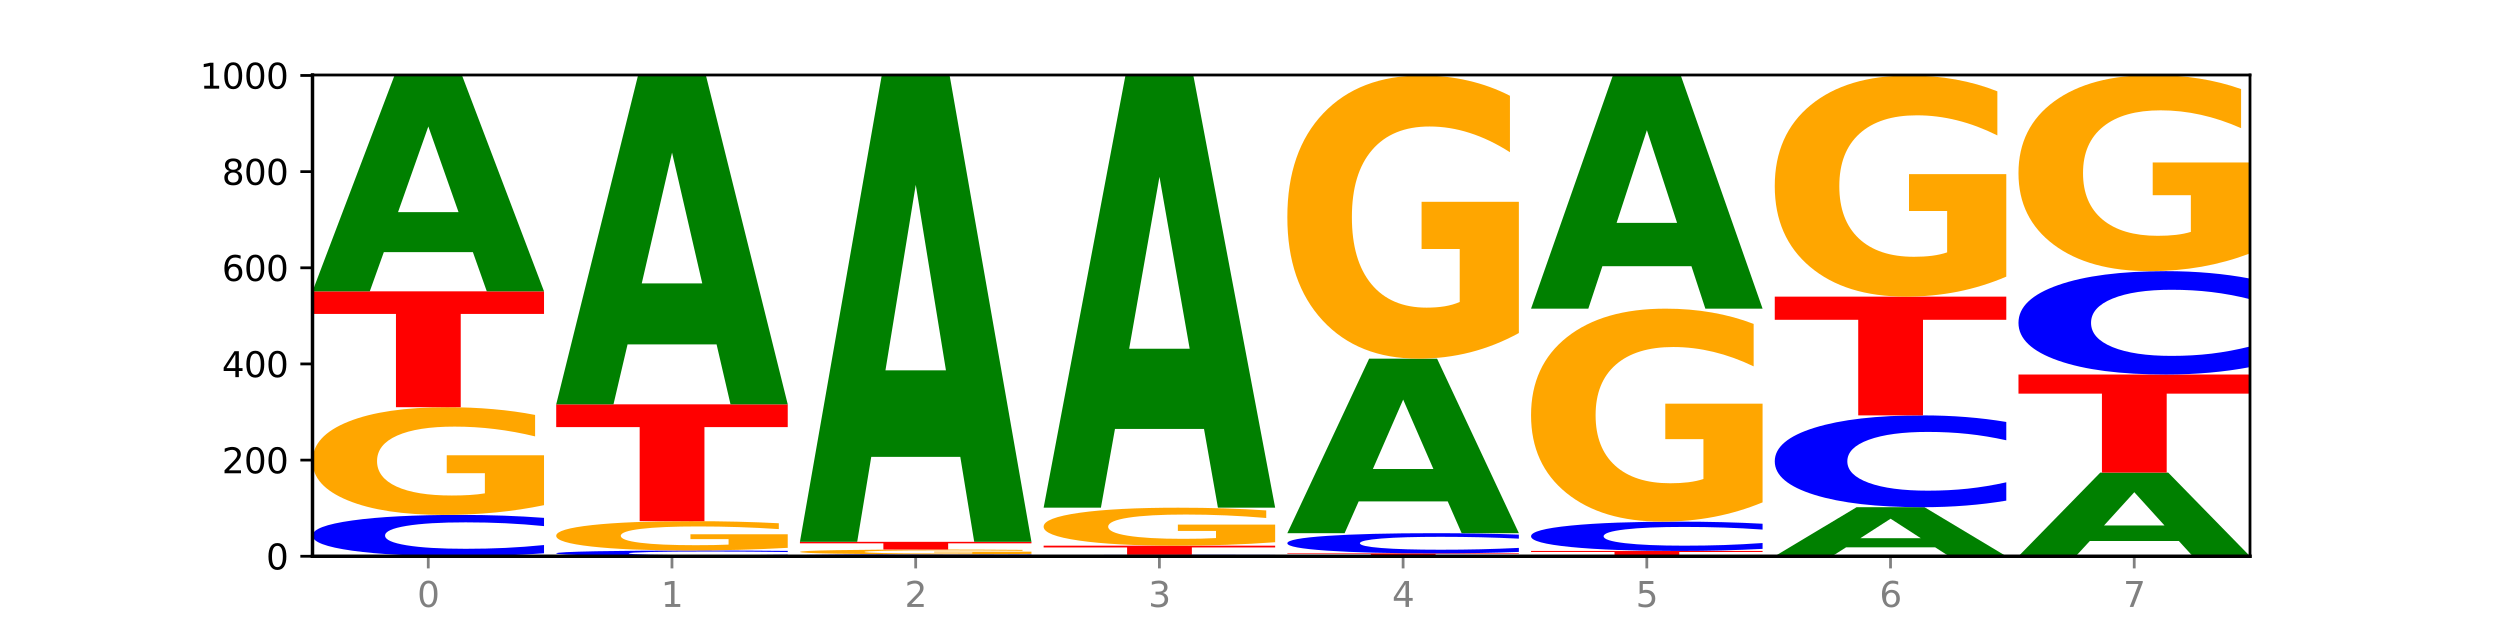
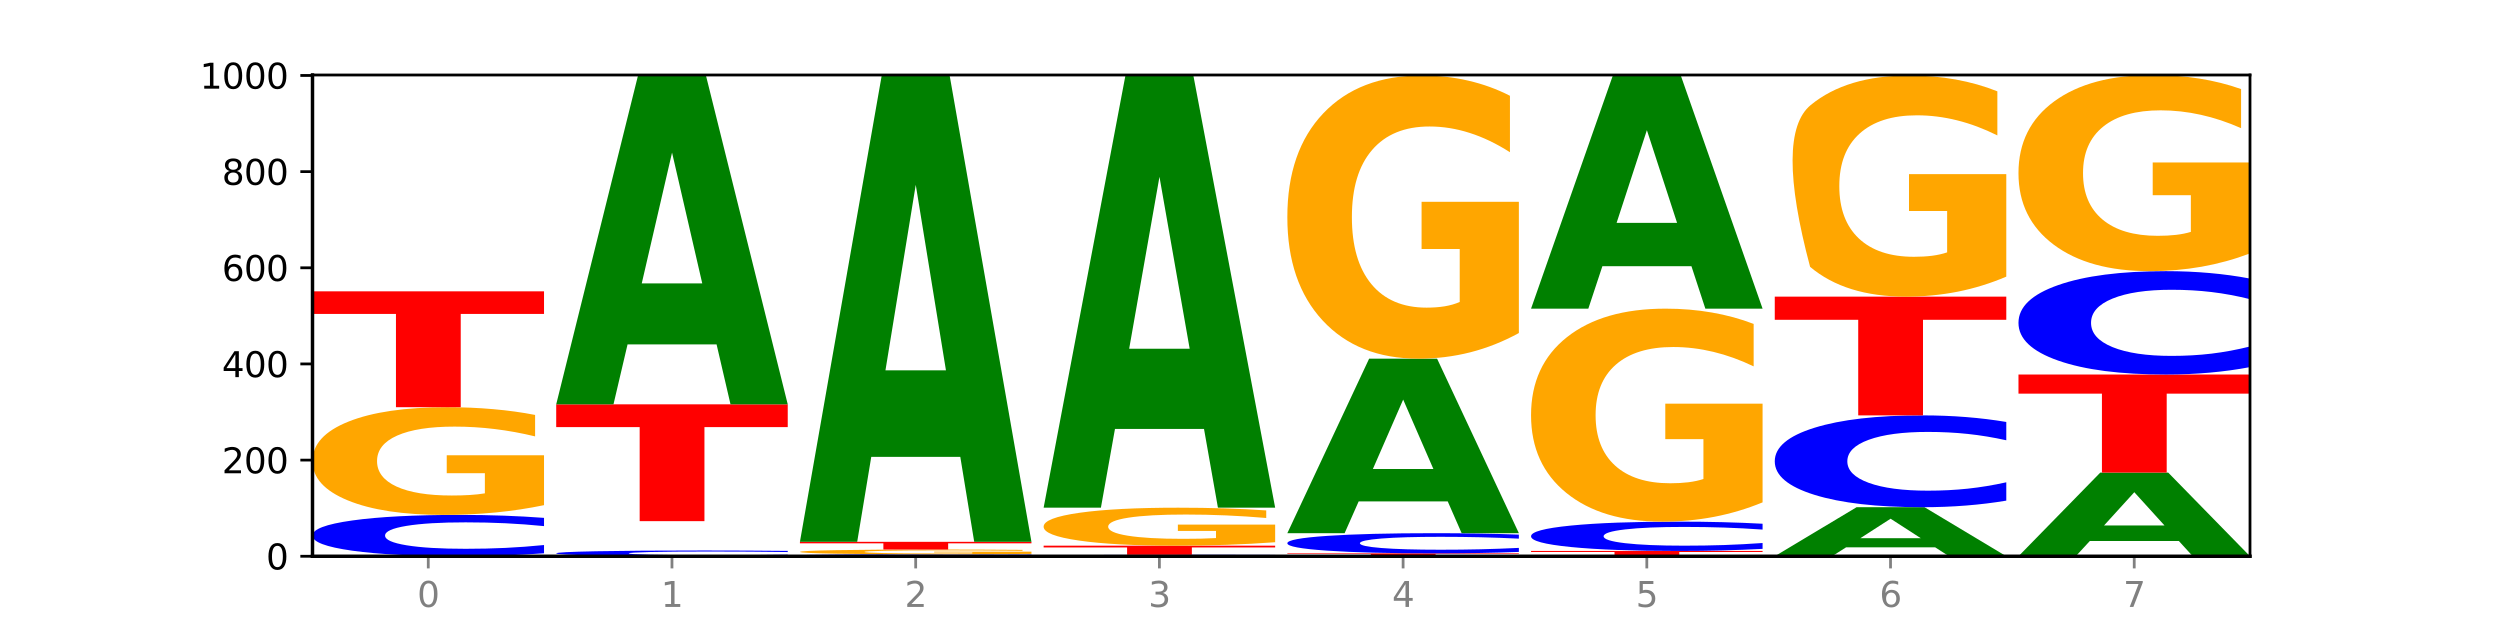
<svg xmlns="http://www.w3.org/2000/svg" xmlns:xlink="http://www.w3.org/1999/xlink" width="720pt" height="180pt" viewBox="0 0 720 180" version="1.1">
  <defs>
    <style type="text/css">*{stroke-linejoin: round; stroke-linecap: butt}</style>
  </defs>
  <g id="figure_1">
    <g id="patch_1">
      <path d="M 0 180  L 720 180  L 720 0  L 0 0  z " style="fill: #ffffff" />
    </g>
    <g id="axes_1">
      <g id="patch_2">
        <path d="M 90 160.2  L 648 160.2  L 648 21.6  L 90 21.6  z " style="fill: #ffffff" />
      </g>
      <g id="line2d_1">
        <path d="M 90 160.2  L 648 160.2  " clip-path="url(#p19f5c06e39)" style="fill: none; stroke: #000000; stroke-width: 0.5; stroke-linecap: square" />
      </g>
      <g id="patch_3">
        <path d="M 156.679 159.346  Q 151.102 159.77 145.07 159.984  Q 139.039 160.2 132.47 160.2  Q 112.882 160.2 101.441 158.596  Q 90 156.992 90 154.25  Q 90 151.497 101.441 149.896  Q 112.882 148.292 132.47 148.292  Q 139.039 148.292 145.07 148.509  Q 151.102 148.723 156.679 149.146  L 156.679 151.52  Q 151.051 150.959 145.591 150.698  Q 140.131 150.437 134.1 150.437  Q 123.281 150.437 117.082 151.453  Q 110.899 152.467 110.899 154.25  Q 110.899 156.026 117.082 157.042  Q 123.281 158.055 134.1 158.055  Q 140.131 158.055 145.591 157.794  Q 151.051 157.531 156.679 156.97  L 156.679 159.346  z " clip-path="url(#p19f5c06e39)" style="fill: #0000ff" />
      </g>
      <g id="patch_4">
        <path d="M 156.679 145.486  Q 149.955 146.889 142.722 147.594  Q 135.489 148.292 127.778 148.292  Q 110.353 148.292 100.177 144.115  Q 90 139.938 90 132.794  Q 90 125.567 100.356 121.422  Q 110.727 117.277 128.764 117.277  Q 135.713 117.277 142.079 117.841  Q 148.46 118.398 154.109 119.5  L 154.109 125.683  Q 148.281 124.267 142.513 123.568  Q 136.744 122.864 130.946 122.864  Q 120.216 122.864 114.403 125.439  Q 108.59 128.008 108.59 132.794  Q 108.59 137.535 114.194 140.124  Q 119.798 142.706 130.109 142.706  Q 132.919 142.706 135.325 142.558  Q 137.731 142.404 139.643 142.084  L 139.643 136.28  L 128.66 136.28  L 128.66 131.109  L 156.679 131.109  L 156.679 145.486  z " clip-path="url(#p19f5c06e39)" style="fill: #ffa600" />
      </g>
      <g id="patch_5">
        <path d="M 90 83.908  L 156.679 83.908  L 156.679 90.416  L 132.69 90.416  L 132.69 117.277  L 114.036 117.277  L 114.036 90.416  L 90 90.416  L 90 83.908  z " clip-path="url(#p19f5c06e39)" style="fill: #ff0000" />
      </g>
      <g id="patch_6">
-         <path d="M 136.189 72.608  L 110.545 72.608  L 106.496 83.908  L 90 83.908  L 113.558 21.877  L 133.121 21.877  L 156.679 83.908  L 140.197 83.908  L 136.189 72.608  z M 114.635 61.095  L 132.058 61.095  L 123.36 36.421  L 114.635 61.095  z " clip-path="url(#p19f5c06e39)" style="fill: #008000" />
-       </g>
+         </g>
      <g id="patch_7">
        <path d="M 226.868 160.081  Q 221.29 160.14 215.259 160.17  Q 209.228 160.2 202.659 160.2  Q 183.07 160.2 171.629 159.976  Q 160.189 159.752 160.189 159.37  Q 160.189 158.986 171.629 158.762  Q 183.07 158.538 202.659 158.538  Q 209.228 158.538 215.259 158.569  Q 221.29 158.599 226.868 158.658  L 226.868 158.989  Q 221.24 158.911 215.78 158.874  Q 210.32 158.838 204.289 158.838  Q 193.47 158.838 187.27 158.98  Q 181.088 159.121 181.088 159.37  Q 181.088 159.618 187.27 159.759  Q 193.47 159.901 204.289 159.901  Q 210.32 159.901 215.78 159.864  Q 221.24 159.828 226.868 159.749  L 226.868 160.081  z " clip-path="url(#p19f5c06e39)" style="fill: #0000ff" />
      </g>
      <g id="patch_8">
-         <path d="M 226.868 157.774  Q 220.143 158.156 212.91 158.348  Q 205.678 158.538 197.967 158.538  Q 180.542 158.538 170.365 157.401  Q 160.189 156.263 160.189 154.318  Q 160.189 152.35 170.545 151.221  Q 180.916 150.092 198.953 150.092  Q 205.902 150.092 212.268 150.246  Q 218.649 150.398 224.298 150.698  L 224.298 152.381  Q 218.47 151.996 212.701 151.806  Q 206.933 151.614 201.135 151.614  Q 190.405 151.614 184.592 152.315  Q 178.779 153.015 178.779 154.318  Q 178.779 155.609 184.383 156.314  Q 189.987 157.017 200.298 157.017  Q 203.107 157.017 205.513 156.977  Q 207.919 156.935 209.832 156.848  L 209.832 155.267  L 198.848 155.267  L 198.848 153.859  L 226.868 153.859  L 226.868 157.774  z " clip-path="url(#p19f5c06e39)" style="fill: #ffa600" />
-       </g>
+         </g>
      <g id="patch_9">
        <path d="M 160.189 116.446  L 226.868 116.446  L 226.868 123.008  L 202.879 123.008  L 202.879 150.092  L 184.224 150.092  L 184.224 123.008  L 160.189 123.008  L 160.189 116.446  z " clip-path="url(#p19f5c06e39)" style="fill: #ff0000" />
      </g>
      <g id="patch_10">
        <path d="M 206.377 99.193  L 180.734 99.193  L 176.685 116.446  L 160.189 116.446  L 183.747 21.738  L 203.31 21.738  L 226.868 116.446  L 210.386 116.446  L 206.377 99.193  z M 184.824 81.616  L 202.247 81.616  L 193.549 43.944  L 184.824 81.616  z " clip-path="url(#p19f5c06e39)" style="fill: #008000" />
      </g>
      <g id="patch_11">
        <path d="M 297.057 160.16  Q 291.479 160.18 285.448 160.19  Q 279.417 160.2 272.848 160.2  Q 253.259 160.2 241.818 160.125  Q 230.377 160.051 230.377 159.923  Q 230.377 159.795 241.818 159.721  Q 253.259 159.646 272.848 159.646  Q 279.417 159.646 285.448 159.656  Q 291.479 159.666 297.057 159.686  L 297.057 159.796  Q 291.429 159.77 285.969 159.758  Q 280.509 159.746 274.477 159.746  Q 263.658 159.746 257.459 159.793  Q 251.277 159.84 251.277 159.923  Q 251.277 160.006 257.459 160.053  Q 263.658 160.1 274.477 160.1  Q 280.509 160.1 285.969 160.088  Q 291.429 160.076 297.057 160.05  L 297.057 160.16  z " clip-path="url(#p19f5c06e39)" style="fill: #0000ff" />
      </g>
      <g id="patch_12">
        <path d="M 297.057 159.521  Q 290.332 159.584 283.099 159.615  Q 275.866 159.646 268.155 159.646  Q 250.731 159.646 240.554 159.46  Q 230.377 159.273 230.377 158.954  Q 230.377 158.632 240.733 158.447  Q 251.104 158.262 269.142 158.262  Q 276.09 158.262 282.457 158.287  Q 288.838 158.312 294.486 158.361  L 294.486 158.637  Q 288.658 158.574 282.89 158.542  Q 277.122 158.511 271.323 158.511  Q 260.594 158.511 254.781 158.626  Q 248.967 158.741 248.967 158.954  Q 248.967 159.166 254.571 159.281  Q 260.175 159.397 270.487 159.397  Q 273.296 159.397 275.702 159.39  Q 278.108 159.383 280.021 159.369  L 280.021 159.11  L 269.037 159.11  L 269.037 158.879  L 297.057 158.879  L 297.057 159.521  z " clip-path="url(#p19f5c06e39)" style="fill: #ffa600" />
      </g>
      <g id="patch_13">
        <path d="M 230.377 156.046  L 297.057 156.046  L 297.057 156.478  L 273.068 156.478  L 273.068 158.262  L 254.413 158.262  L 254.413 156.478  L 230.377 156.478  L 230.377 156.046  z " clip-path="url(#p19f5c06e39)" style="fill: #ff0000" />
      </g>
      <g id="patch_14">
        <path d="M 276.566 131.579  L 250.922 131.579  L 246.873 156.046  L 230.377 156.046  L 253.935 21.738  L 273.499 21.738  L 297.057 156.046  L 280.574 156.046  L 276.566 131.579  z M 255.012 106.652  L 272.435 106.652  L 263.737 53.229  L 255.012 106.652  z " clip-path="url(#p19f5c06e39)" style="fill: #008000" />
      </g>
      <g id="patch_15">
        <path d="M 367.245 160.17  Q 361.668 160.185 355.636 160.192  Q 349.605 160.2 343.036 160.2  Q 323.448 160.2 312.007 160.144  Q 300.566 160.088 300.566 159.992  Q 300.566 159.896 312.007 159.841  Q 323.448 159.785 343.036 159.785  Q 349.605 159.785 355.636 159.792  Q 361.668 159.8 367.245 159.814  L 367.245 159.897  Q 361.617 159.878 356.157 159.869  Q 350.697 159.859 344.666 159.859  Q 333.847 159.859 327.648 159.895  Q 321.465 159.93 321.465 159.992  Q 321.465 160.054 327.648 160.09  Q 333.847 160.125 344.666 160.125  Q 350.697 160.125 356.157 160.116  Q 361.617 160.107 367.245 160.087  L 367.245 160.17  z " clip-path="url(#p19f5c06e39)" style="fill: #0000ff" />
      </g>
      <g id="patch_16">
        <path d="M 300.566 157.154  L 367.245 157.154  L 367.245 157.667  L 343.256 157.667  L 343.256 159.785  L 324.602 159.785  L 324.602 157.667  L 300.566 157.667  L 300.566 157.154  z " clip-path="url(#p19f5c06e39)" style="fill: #ff0000" />
      </g>
      <g id="patch_17">
        <path d="M 367.245 156.164  Q 360.521 156.659 353.288 156.908  Q 346.055 157.154 338.344 157.154  Q 320.919 157.154 310.743 155.681  Q 300.566 154.207 300.566 151.688  Q 300.566 149.139 310.922 147.677  Q 321.293 146.215 339.33 146.215  Q 346.279 146.215 352.645 146.414  Q 359.026 146.611 364.675 146.999  L 364.675 149.18  Q 358.847 148.681 353.079 148.434  Q 347.31 148.186 341.512 148.186  Q 330.782 148.186 324.969 149.094  Q 319.156 150 319.156 151.688  Q 319.156 153.36 324.76 154.273  Q 330.364 155.184 340.675 155.184  Q 343.485 155.184 345.891 155.132  Q 348.297 155.077 350.209 154.964  L 350.209 152.917  L 339.226 152.917  L 339.226 151.094  L 367.245 151.094  L 367.245 156.164  z " clip-path="url(#p19f5c06e39)" style="fill: #ffa600" />
      </g>
      <g id="patch_18">
        <path d="M 346.755 123.54  L 321.111 123.54  L 317.062 146.215  L 300.566 146.215  L 324.124 21.738  L 343.687 21.738  L 367.245 146.215  L 350.763 146.215  L 346.755 123.54  z M 325.201 100.437  L 342.624 100.437  L 333.926 50.924  L 325.201 100.437  z " clip-path="url(#p19f5c06e39)" style="fill: #008000" />
      </g>
      <g id="patch_19">
        <path d="M 370.755 159.369  L 437.434 159.369  L 437.434 159.531  L 413.445 159.531  L 413.445 160.2  L 394.79 160.2  L 394.79 159.531  L 370.755 159.531  L 370.755 159.369  z " clip-path="url(#p19f5c06e39)" style="fill: #ff0000" />
      </g>
      <g id="patch_20">
        <path d="M 437.434 158.952  Q 431.856 159.159 425.825 159.264  Q 419.794 159.369 413.225 159.369  Q 393.636 159.369 382.196 158.586  Q 370.755 157.803 370.755 156.463  Q 370.755 155.119 382.196 154.337  Q 393.636 153.554 413.225 153.554  Q 419.794 153.554 425.825 153.66  Q 431.856 153.764 437.434 153.971  L 437.434 155.13  Q 431.806 154.856 426.346 154.729  Q 420.886 154.601 414.855 154.601  Q 404.036 154.601 397.836 155.097  Q 391.654 155.592 391.654 156.463  Q 391.654 157.331 397.836 157.827  Q 404.036 158.322 414.855 158.322  Q 420.886 158.322 426.346 158.194  Q 431.806 158.066 437.434 157.792  L 437.434 158.952  z " clip-path="url(#p19f5c06e39)" style="fill: #0000ff" />
      </g>
      <g id="patch_21">
        <path d="M 416.943 144.398  L 391.3 144.398  L 387.251 153.554  L 370.755 153.554  L 394.313 103.292  L 413.876 103.292  L 437.434 153.554  L 420.952 153.554  L 416.943 144.398  z M 395.39 135.069  L 412.813 135.069  L 404.115 115.077  L 395.39 135.069  z " clip-path="url(#p19f5c06e39)" style="fill: #008000" />
      </g>
      <g id="patch_22">
        <path d="M 437.434 95.914  Q 430.709 99.603 423.476 101.456  Q 416.244 103.292 408.533 103.292  Q 391.108 103.292 380.931 92.308  Q 370.755 81.324 370.755 62.541  Q 370.755 43.538 381.111 32.638  Q 391.482 21.738 409.519 21.738  Q 416.468 21.738 422.834 23.221  Q 429.215 24.687 434.864 27.584  L 434.864 43.841  Q 429.036 40.118 423.267 38.282  Q 417.499 36.429 411.701 36.429  Q 400.971 36.429 395.158 43.201  Q 389.345 49.956 389.345 62.541  Q 389.345 75.007 394.949 81.813  Q 400.553 88.602 410.864 88.602  Q 413.673 88.602 416.079 88.215  Q 418.485 87.81 420.398 86.968  L 420.398 71.705  L 409.414 71.705  L 409.414 58.11  L 437.434 58.11  L 437.434 95.914  z " clip-path="url(#p19f5c06e39)" style="fill: #ffa600" />
      </g>
      <g id="patch_23">
        <path d="M 440.943 158.677  L 507.623 158.677  L 507.623 158.974  L 483.634 158.974  L 483.634 160.2  L 464.979 160.2  L 464.979 158.974  L 440.943 158.974  L 440.943 158.677  z " clip-path="url(#p19f5c06e39)" style="fill: #ff0000" />
      </g>
      <g id="patch_24">
        <path d="M 507.623 158.072  Q 502.045 158.372 496.014 158.523  Q 489.983 158.677 483.414 158.677  Q 463.825 158.677 452.384 157.539  Q 440.943 156.402 440.943 154.456  Q 440.943 152.504 452.384 151.368  Q 463.825 150.231 483.414 150.231  Q 489.983 150.231 496.014 150.384  Q 502.045 150.536 507.623 150.836  L 507.623 152.52  Q 501.995 152.122 496.535 151.937  Q 491.075 151.752 485.043 151.752  Q 474.224 151.752 468.025 152.473  Q 461.843 153.192 461.843 154.456  Q 461.843 155.716 468.025 156.437  Q 474.224 157.156 485.043 157.156  Q 491.075 157.156 496.535 156.971  Q 501.995 156.784 507.623 156.386  L 507.623 158.072  z " clip-path="url(#p19f5c06e39)" style="fill: #0000ff" />
      </g>
      <g id="patch_25">
        <path d="M 507.623 144.681  Q 500.898 147.456 493.665 148.85  Q 486.432 150.231 478.721 150.231  Q 461.297 150.231 451.12 141.97  Q 440.943 133.708 440.943 119.581  Q 440.943 105.288 451.299 97.09  Q 461.67 88.892 479.708 88.892  Q 486.656 88.892 493.023 90.007  Q 499.404 91.11 505.052 93.289  L 505.052 105.516  Q 499.224 102.716 493.456 101.335  Q 487.688 99.941 481.889 99.941  Q 471.16 99.941 465.347 105.035  Q 459.533 110.116 459.533 119.581  Q 459.533 128.957 465.137 134.076  Q 470.741 139.182 481.053 139.182  Q 483.862 139.182 486.268 138.891  Q 488.674 138.586 490.587 137.953  L 490.587 126.473  L 479.603 126.473  L 479.603 116.248  L 507.623 116.248  L 507.623 144.681  z " clip-path="url(#p19f5c06e39)" style="fill: #ffa600" />
      </g>
      <g id="patch_26">
        <path d="M 487.132 76.659  L 461.488 76.659  L 457.439 88.892  L 440.943 88.892  L 464.501 21.738  L 484.065 21.738  L 507.623 88.892  L 491.14 88.892  L 487.132 76.659  z M 465.578 64.195  L 483.001 64.195  L 474.303 37.483  L 465.578 64.195  z " clip-path="url(#p19f5c06e39)" style="fill: #008000" />
      </g>
      <g id="patch_27">
        <path d="M 557.321 157.627  L 531.677 157.627  L 527.628 160.2  L 511.132 160.2  L 534.69 146.077  L 554.253 146.077  L 577.811 160.2  L 561.329 160.2  L 557.321 157.627  z M 535.767 155.006  L 553.19 155.006  L 544.492 149.388  L 535.767 155.006  z " clip-path="url(#p19f5c06e39)" style="fill: #008000" />
      </g>
      <g id="patch_28">
        <path d="M 577.811 144.181  Q 572.234 145.121 566.203 145.596  Q 560.171 146.077 553.603 146.077  Q 534.014 146.077 522.573 142.515  Q 511.132 138.953 511.132 132.862  Q 511.132 126.749 522.573 123.193  Q 534.014 119.631 553.603 119.631  Q 560.171 119.631 566.203 120.112  Q 572.234 120.587 577.811 121.526  L 577.811 126.798  Q 572.183 125.553 566.723 124.974  Q 561.263 124.394 555.232 124.394  Q 544.413 124.394 538.214 126.651  Q 532.031 128.901 532.031 132.862  Q 532.031 136.806 538.214 139.062  Q 544.413 141.313 555.232 141.313  Q 561.263 141.313 566.723 140.734  Q 572.183 140.15 577.811 138.904  L 577.811 144.181  z " clip-path="url(#p19f5c06e39)" style="fill: #0000ff" />
      </g>
      <g id="patch_29">
        <path d="M 511.132 85.431  L 577.811 85.431  L 577.811 92.101  L 553.822 92.101  L 553.822 119.631  L 535.168 119.631  L 535.168 92.101  L 511.132 92.101  L 511.132 85.431  z " clip-path="url(#p19f5c06e39)" style="fill: #ff0000" />
      </g>
      <g id="patch_30">
-         <path d="M 577.811 79.668  Q 571.087 82.549 563.854 83.997  Q 556.621 85.431 548.91 85.431  Q 531.486 85.431 521.309 76.853  Q 511.132 68.274 511.132 53.604  Q 511.132 38.763 521.488 30.251  Q 531.859 21.738 549.896 21.738  Q 556.845 21.738 563.211 22.896  Q 569.592 24.041 575.241 26.304  L 575.241 39  Q 569.413 36.093 563.645 34.658  Q 557.876 33.211 552.078 33.211  Q 541.348 33.211 535.535 38.5  Q 529.722 43.776 529.722 53.604  Q 529.722 63.34 535.326 68.656  Q 540.93 73.958 551.241 73.958  Q 554.051 73.958 556.457 73.655  Q 558.863 73.34 560.775 72.682  L 560.775 60.762  L 549.792 60.762  L 549.792 50.144  L 577.811 50.144  L 577.811 79.668  z " clip-path="url(#p19f5c06e39)" style="fill: #ffa600" />
+         <path d="M 577.811 79.668  Q 571.087 82.549 563.854 83.997  Q 556.621 85.431 548.91 85.431  Q 531.486 85.431 521.309 76.853  Q 511.132 38.763 521.488 30.251  Q 531.859 21.738 549.896 21.738  Q 556.845 21.738 563.211 22.896  Q 569.592 24.041 575.241 26.304  L 575.241 39  Q 569.413 36.093 563.645 34.658  Q 557.876 33.211 552.078 33.211  Q 541.348 33.211 535.535 38.5  Q 529.722 43.776 529.722 53.604  Q 529.722 63.34 535.326 68.656  Q 540.93 73.958 551.241 73.958  Q 554.051 73.958 556.457 73.655  Q 558.863 73.34 560.775 72.682  L 560.775 60.762  L 549.792 60.762  L 549.792 50.144  L 577.811 50.144  L 577.811 79.668  z " clip-path="url(#p19f5c06e39)" style="fill: #ffa600" />
      </g>
      <g id="patch_31">
        <path d="M 627.51 155.811  L 601.866 155.811  L 597.817 160.2  L 581.321 160.2  L 604.879 136.108  L 624.442 136.108  L 648 160.2  L 631.518 160.2  L 627.51 155.811  z M 605.956 151.34  L 623.379 151.34  L 614.681 141.756  L 605.956 151.34  z " clip-path="url(#p19f5c06e39)" style="fill: #008000" />
      </g>
      <g id="patch_32">
        <path d="M 581.321 107.862  L 648 107.862  L 648 113.37  L 624.011 113.37  L 624.011 136.108  L 605.356 136.108  L 605.356 113.37  L 581.321 113.37  L 581.321 107.862  z " clip-path="url(#p19f5c06e39)" style="fill: #ff0000" />
      </g>
      <g id="patch_33">
        <path d="M 648 105.728  Q 642.422 106.785 636.391 107.32  Q 630.36 107.862 623.791 107.862  Q 604.202 107.862 592.762 103.852  Q 581.321 99.843 581.321 92.986  Q 581.321 86.105 592.762 82.102  Q 604.202 78.092 623.791 78.092  Q 630.36 78.092 636.391 78.633  Q 642.422 79.168 648 80.226  L 648 86.16  Q 642.372 84.758 636.912 84.106  Q 631.452 83.455 625.421 83.455  Q 614.602 83.455 608.402 85.994  Q 602.22 88.528 602.22 92.986  Q 602.22 97.426 608.402 99.966  Q 614.602 102.499 625.421 102.499  Q 631.452 102.499 636.912 101.847  Q 642.372 101.189 648 99.787  L 648 105.728  z " clip-path="url(#p19f5c06e39)" style="fill: #0000ff" />
      </g>
      <g id="patch_34">
        <path d="M 648 72.981  Q 641.275 75.537 634.042 76.82  Q 626.81 78.092 619.099 78.092  Q 601.674 78.092 591.497 70.484  Q 581.321 62.875 581.321 49.864  Q 581.321 36.7 591.677 29.15  Q 602.048 21.6 620.085 21.6  Q 627.034 21.6 633.4 22.627  Q 639.781 23.642 645.43 25.649  L 645.43 36.91  Q 639.602 34.331 633.833 33.06  Q 628.065 31.776 622.267 31.776  Q 611.537 31.776 605.724 36.467  Q 599.911 41.147 599.911 49.864  Q 599.911 58.499 605.515 63.214  Q 611.119 67.916 621.43 67.916  Q 624.239 67.916 626.645 67.648  Q 629.051 67.368 630.964 66.785  L 630.964 56.212  L 619.98 56.212  L 619.98 46.795  L 648 46.795  L 648 72.981  z " clip-path="url(#p19f5c06e39)" style="fill: #ffa600" />
      </g>
      <g id="matplotlib.axis_1">
        <g id="xtick_1">
          <g id="line2d_2">
            <defs>
              <path id="mbddc185a16" d="M 0 0  L 0 3.5  " style="stroke: #808080; stroke-width: 0.8" />
            </defs>
            <g>
              <use xlink:href="#mbddc185a16" x="123.34" y="160.2" style="fill: #808080; stroke: #808080; stroke-width: 0.8" />
            </g>
          </g>
          <g id="text_1">
            <g style="fill: #808080" transform="translate(120.158 174.798) scale(0.1 -0.1)">
              <defs>
                <path id="DejaVuSans-30" d="M 2034 4250  Q 1547 4250 1301 3770  Q 1056 3291 1056 2328  Q 1056 1369 1301 889  Q 1547 409 2034 409  Q 2525 409 2770 889  Q 3016 1369 3016 2328  Q 3016 3291 2770 3770  Q 2525 4250 2034 4250  z M 2034 4750  Q 2819 4750 3233 4129  Q 3647 3509 3647 2328  Q 3647 1150 3233 529  Q 2819 -91 2034 -91  Q 1250 -91 836 529  Q 422 1150 422 2328  Q 422 3509 836 4129  Q 1250 4750 2034 4750  z " transform="scale(0.016)" />
              </defs>
              <use xlink:href="#DejaVuSans-30" />
            </g>
          </g>
        </g>
        <g id="xtick_2">
          <g id="line2d_3">
            <g>
              <use xlink:href="#mbddc185a16" x="193.528" y="160.2" style="fill: #808080; stroke: #808080; stroke-width: 0.8" />
            </g>
          </g>
          <g id="text_2">
            <g style="fill: #808080" transform="translate(190.347 174.798) scale(0.1 -0.1)">
              <defs>
                <path id="DejaVuSans-31" d="M 794 531  L 1825 531  L 1825 4091  L 703 3866  L 703 4441  L 1819 4666  L 2450 4666  L 2450 531  L 3481 531  L 3481 0  L 794 0  L 794 531  z " transform="scale(0.016)" />
              </defs>
              <use xlink:href="#DejaVuSans-31" />
            </g>
          </g>
        </g>
        <g id="xtick_3">
          <g id="line2d_4">
            <g>
              <use xlink:href="#mbddc185a16" x="263.717" y="160.2" style="fill: #808080; stroke: #808080; stroke-width: 0.8" />
            </g>
          </g>
          <g id="text_3">
            <g style="fill: #808080" transform="translate(260.536 174.798) scale(0.1 -0.1)">
              <defs>
                <path id="DejaVuSans-32" d="M 1228 531  L 3431 531  L 3431 0  L 469 0  L 469 531  Q 828 903 1448 1529  Q 2069 2156 2228 2338  Q 2531 2678 2651 2914  Q 2772 3150 2772 3378  Q 2772 3750 2511 3984  Q 2250 4219 1831 4219  Q 1534 4219 1204 4116  Q 875 4013 500 3803  L 500 4441  Q 881 4594 1212 4672  Q 1544 4750 1819 4750  Q 2544 4750 2975 4387  Q 3406 4025 3406 3419  Q 3406 3131 3298 2873  Q 3191 2616 2906 2266  Q 2828 2175 2409 1742  Q 1991 1309 1228 531  z " transform="scale(0.016)" />
              </defs>
              <use xlink:href="#DejaVuSans-32" />
            </g>
          </g>
        </g>
        <g id="xtick_4">
          <g id="line2d_5">
            <g>
              <use xlink:href="#mbddc185a16" x="333.906" y="160.2" style="fill: #808080; stroke: #808080; stroke-width: 0.8" />
            </g>
          </g>
          <g id="text_4">
            <g style="fill: #808080" transform="translate(330.724 174.798) scale(0.1 -0.1)">
              <defs>
                <path id="DejaVuSans-33" d="M 2597 2516  Q 3050 2419 3304 2112  Q 3559 1806 3559 1356  Q 3559 666 3084 287  Q 2609 -91 1734 -91  Q 1441 -91 1130 -33  Q 819 25 488 141  L 488 750  Q 750 597 1062 519  Q 1375 441 1716 441  Q 2309 441 2620 675  Q 2931 909 2931 1356  Q 2931 1769 2642 2001  Q 2353 2234 1838 2234  L 1294 2234  L 1294 2753  L 1863 2753  Q 2328 2753 2575 2939  Q 2822 3125 2822 3475  Q 2822 3834 2567 4026  Q 2313 4219 1838 4219  Q 1578 4219 1281 4162  Q 984 4106 628 3988  L 628 4550  Q 988 4650 1302 4700  Q 1616 4750 1894 4750  Q 2613 4750 3031 4423  Q 3450 4097 3450 3541  Q 3450 3153 3228 2886  Q 3006 2619 2597 2516  z " transform="scale(0.016)" />
              </defs>
              <use xlink:href="#DejaVuSans-33" />
            </g>
          </g>
        </g>
        <g id="xtick_5">
          <g id="line2d_6">
            <g>
              <use xlink:href="#mbddc185a16" x="404.094" y="160.2" style="fill: #808080; stroke: #808080; stroke-width: 0.8" />
            </g>
          </g>
          <g id="text_5">
            <g style="fill: #808080" transform="translate(400.913 174.798) scale(0.1 -0.1)">
              <defs>
                <path id="DejaVuSans-34" d="M 2419 4116  L 825 1625  L 2419 1625  L 2419 4116  z M 2253 4666  L 3047 4666  L 3047 1625  L 3713 1625  L 3713 1100  L 3047 1100  L 3047 0  L 2419 0  L 2419 1100  L 313 1100  L 313 1709  L 2253 4666  z " transform="scale(0.016)" />
              </defs>
              <use xlink:href="#DejaVuSans-34" />
            </g>
          </g>
        </g>
        <g id="xtick_6">
          <g id="line2d_7">
            <g>
              <use xlink:href="#mbddc185a16" x="474.283" y="160.2" style="fill: #808080; stroke: #808080; stroke-width: 0.8" />
            </g>
          </g>
          <g id="text_6">
            <g style="fill: #808080" transform="translate(471.102 174.798) scale(0.1 -0.1)">
              <defs>
                <path id="DejaVuSans-35" d="M 691 4666  L 3169 4666  L 3169 4134  L 1269 4134  L 1269 2991  Q 1406 3038 1543 3061  Q 1681 3084 1819 3084  Q 2600 3084 3056 2656  Q 3513 2228 3513 1497  Q 3513 744 3044 326  Q 2575 -91 1722 -91  Q 1428 -91 1123 -41  Q 819 9 494 109  L 494 744  Q 775 591 1075 516  Q 1375 441 1709 441  Q 2250 441 2565 725  Q 2881 1009 2881 1497  Q 2881 1984 2565 2268  Q 2250 2553 1709 2553  Q 1456 2553 1204 2497  Q 953 2441 691 2322  L 691 4666  z " transform="scale(0.016)" />
              </defs>
              <use xlink:href="#DejaVuSans-35" />
            </g>
          </g>
        </g>
        <g id="xtick_7">
          <g id="line2d_8">
            <g>
              <use xlink:href="#mbddc185a16" x="544.472" y="160.2" style="fill: #808080; stroke: #808080; stroke-width: 0.8" />
            </g>
          </g>
          <g id="text_7">
            <g style="fill: #808080" transform="translate(541.29 174.798) scale(0.1 -0.1)">
              <defs>
                <path id="DejaVuSans-36" d="M 2113 2584  Q 1688 2584 1439 2293  Q 1191 2003 1191 1497  Q 1191 994 1439 701  Q 1688 409 2113 409  Q 2538 409 2786 701  Q 3034 994 3034 1497  Q 3034 2003 2786 2293  Q 2538 2584 2113 2584  z M 3366 4563  L 3366 3988  Q 3128 4100 2886 4159  Q 2644 4219 2406 4219  Q 1781 4219 1451 3797  Q 1122 3375 1075 2522  Q 1259 2794 1537 2939  Q 1816 3084 2150 3084  Q 2853 3084 3261 2657  Q 3669 2231 3669 1497  Q 3669 778 3244 343  Q 2819 -91 2113 -91  Q 1303 -91 875 529  Q 447 1150 447 2328  Q 447 3434 972 4092  Q 1497 4750 2381 4750  Q 2619 4750 2861 4703  Q 3103 4656 3366 4563  z " transform="scale(0.016)" />
              </defs>
              <use xlink:href="#DejaVuSans-36" />
            </g>
          </g>
        </g>
        <g id="xtick_8">
          <g id="line2d_9">
            <g>
              <use xlink:href="#mbddc185a16" x="614.66" y="160.2" style="fill: #808080; stroke: #808080; stroke-width: 0.8" />
            </g>
          </g>
          <g id="text_8">
            <g style="fill: #808080" transform="translate(611.479 174.798) scale(0.1 -0.1)">
              <defs>
                <path id="DejaVuSans-37" d="M 525 4666  L 3525 4666  L 3525 4397  L 1831 0  L 1172 0  L 2766 4134  L 525 4134  L 525 4666  z " transform="scale(0.016)" />
              </defs>
              <use xlink:href="#DejaVuSans-37" />
            </g>
          </g>
        </g>
      </g>
      <g id="matplotlib.axis_2">
        <g id="ytick_1">
          <g id="line2d_10">
            <defs>
              <path id="m12427527ab" d="M 0 0  L -3.5 0  " style="stroke: #000000; stroke-width: 0.8" />
            </defs>
            <g>
              <use xlink:href="#m12427527ab" x="90" y="160.2" style="stroke: #000000; stroke-width: 0.8" />
            </g>
          </g>
          <g id="text_9">
            <g transform="translate(76.638 163.999) scale(0.1 -0.1)">
              <use xlink:href="#DejaVuSans-30" />
            </g>
          </g>
        </g>
        <g id="ytick_2">
          <g id="line2d_11">
            <g>
              <use xlink:href="#m12427527ab" x="90" y="132.508" style="stroke: #000000; stroke-width: 0.8" />
            </g>
          </g>
          <g id="text_10">
            <g transform="translate(63.913 136.307) scale(0.1 -0.1)">
              <use xlink:href="#DejaVuSans-32" />
              <use xlink:href="#DejaVuSans-30" x="63.623" />
              <use xlink:href="#DejaVuSans-30" x="127.246" />
            </g>
          </g>
        </g>
        <g id="ytick_3">
          <g id="line2d_12">
            <g>
              <use xlink:href="#m12427527ab" x="90" y="104.815" style="stroke: #000000; stroke-width: 0.8" />
            </g>
          </g>
          <g id="text_11">
            <g transform="translate(63.913 108.615) scale(0.1 -0.1)">
              <use xlink:href="#DejaVuSans-34" />
              <use xlink:href="#DejaVuSans-30" x="63.623" />
              <use xlink:href="#DejaVuSans-30" x="127.246" />
            </g>
          </g>
        </g>
        <g id="ytick_4">
          <g id="line2d_13">
            <g>
              <use xlink:href="#m12427527ab" x="90" y="77.123" style="stroke: #000000; stroke-width: 0.8" />
            </g>
          </g>
          <g id="text_12">
            <g transform="translate(63.913 80.922) scale(0.1 -0.1)">
              <use xlink:href="#DejaVuSans-36" />
              <use xlink:href="#DejaVuSans-30" x="63.623" />
              <use xlink:href="#DejaVuSans-30" x="127.246" />
            </g>
          </g>
        </g>
        <g id="ytick_5">
          <g id="line2d_14">
            <g>
              <use xlink:href="#m12427527ab" x="90" y="49.431" style="stroke: #000000; stroke-width: 0.8" />
            </g>
          </g>
          <g id="text_13">
            <g transform="translate(63.913 53.23) scale(0.1 -0.1)">
              <defs>
                <path id="DejaVuSans-38" d="M 2034 2216  Q 1584 2216 1326 1975  Q 1069 1734 1069 1313  Q 1069 891 1326 650  Q 1584 409 2034 409  Q 2484 409 2743 651  Q 3003 894 3003 1313  Q 3003 1734 2745 1975  Q 2488 2216 2034 2216  z M 1403 2484  Q 997 2584 770 2862  Q 544 3141 544 3541  Q 544 4100 942 4425  Q 1341 4750 2034 4750  Q 2731 4750 3128 4425  Q 3525 4100 3525 3541  Q 3525 3141 3298 2862  Q 3072 2584 2669 2484  Q 3125 2378 3379 2068  Q 3634 1759 3634 1313  Q 3634 634 3220 271  Q 2806 -91 2034 -91  Q 1263 -91 848 271  Q 434 634 434 1313  Q 434 1759 690 2068  Q 947 2378 1403 2484  z M 1172 3481  Q 1172 3119 1398 2916  Q 1625 2713 2034 2713  Q 2441 2713 2670 2916  Q 2900 3119 2900 3481  Q 2900 3844 2670 4047  Q 2441 4250 2034 4250  Q 1625 4250 1398 4047  Q 1172 3844 1172 3481  z " transform="scale(0.016)" />
              </defs>
              <use xlink:href="#DejaVuSans-38" />
              <use xlink:href="#DejaVuSans-30" x="63.623" />
              <use xlink:href="#DejaVuSans-30" x="127.246" />
            </g>
          </g>
        </g>
        <g id="ytick_6">
          <g id="line2d_15">
            <g>
              <use xlink:href="#m12427527ab" x="90" y="21.738" style="stroke: #000000; stroke-width: 0.8" />
            </g>
          </g>
          <g id="text_14">
            <g transform="translate(57.55 25.538) scale(0.1 -0.1)">
              <use xlink:href="#DejaVuSans-31" />
              <use xlink:href="#DejaVuSans-30" x="63.623" />
              <use xlink:href="#DejaVuSans-30" x="127.246" />
              <use xlink:href="#DejaVuSans-30" x="190.869" />
            </g>
          </g>
        </g>
      </g>
      <g id="patch_35">
        <path d="M 90 160.2  L 90 21.6  " style="fill: none; stroke: #000000; stroke-linejoin: miter; stroke-linecap: square" />
      </g>
      <g id="patch_36">
        <path d="M 648 160.2  L 648 21.6  " style="fill: none; stroke: #000000; stroke-width: 0.8; stroke-linejoin: miter; stroke-linecap: square" />
      </g>
      <g id="patch_37">
        <path d="M 90 160.2  L 648 160.2  " style="fill: none; stroke: #000000; stroke-linejoin: miter; stroke-linecap: square" />
      </g>
      <g id="patch_38">
        <path d="M 90 21.6  L 648 21.6  " style="fill: none; stroke: #000000; stroke-width: 0.8; stroke-linejoin: miter; stroke-linecap: square" />
      </g>
    </g>
  </g>
  <defs>
    <clipPath id="p19f5c06e39">
      <rect x="90" y="21.6" width="558" height="138.6" />
    </clipPath>
  </defs>
</svg>